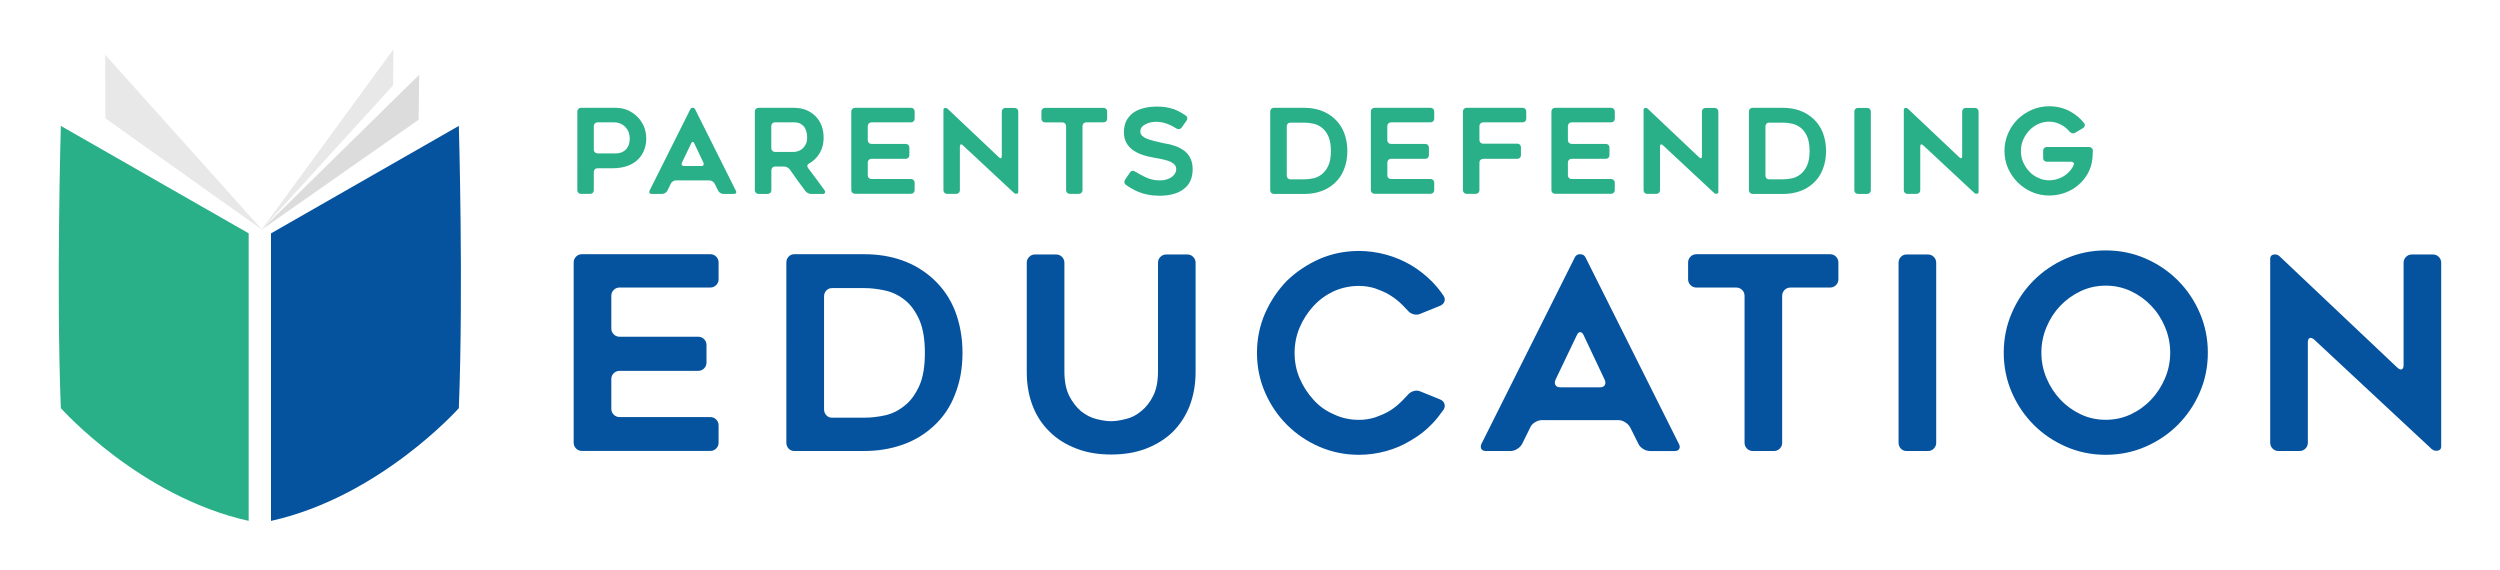
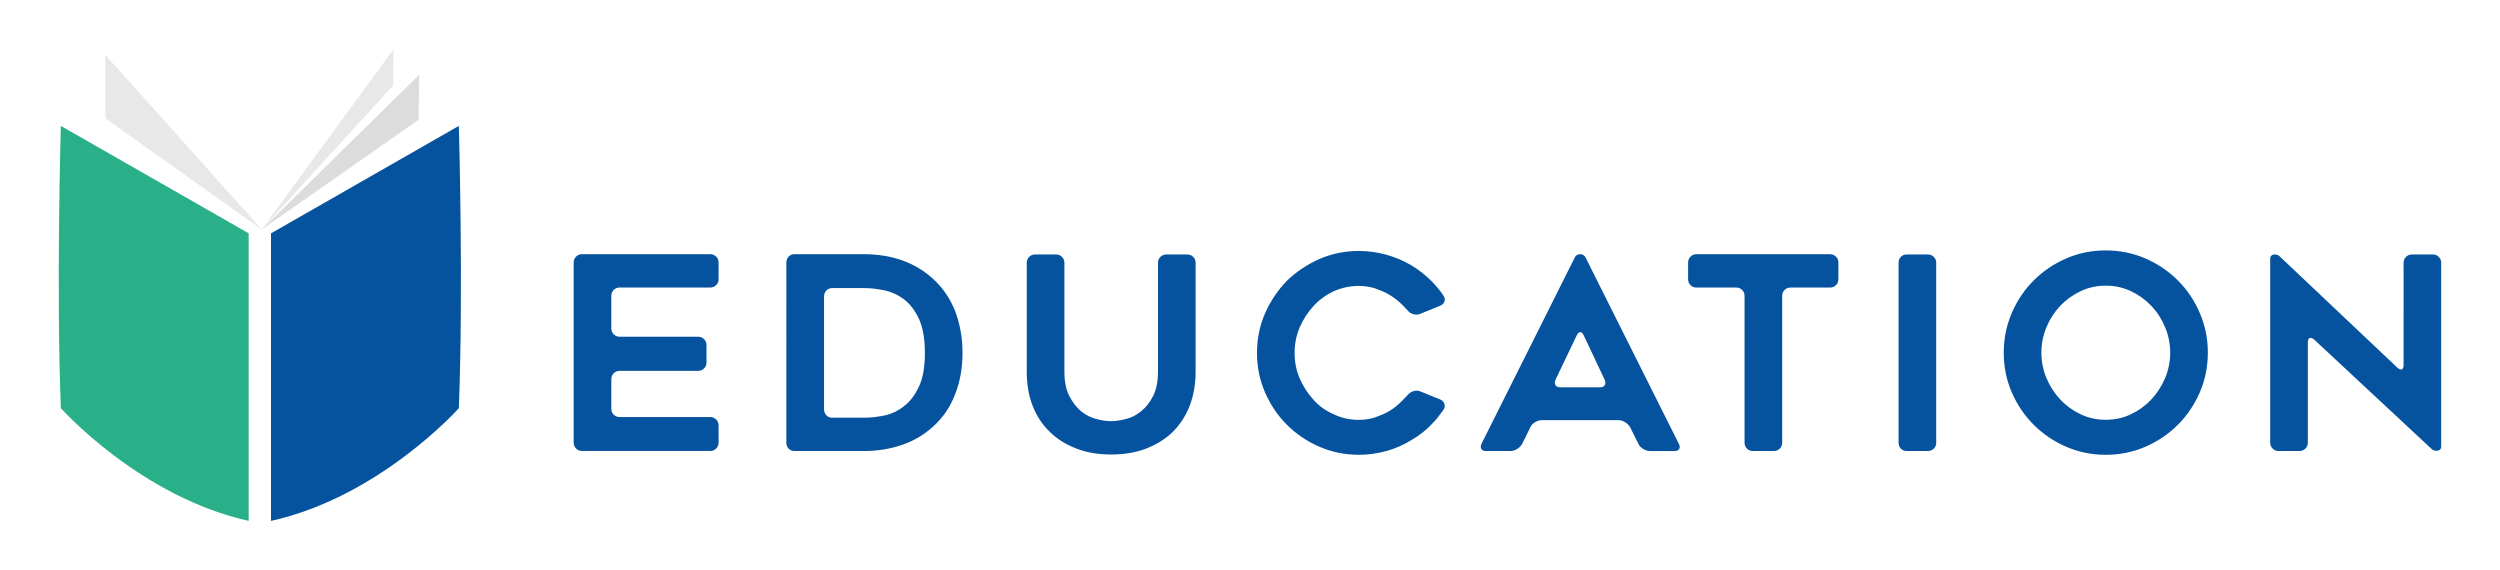
<svg xmlns="http://www.w3.org/2000/svg" version="1.1" x="0" y="0" viewBox="0 0 786.99 179.48" xml:space="preserve">
  <switch>
    <g>
      <path fill="#05539F" d="M192.44 93.14v10.24c0 .73.25 1.35.76 1.86s1.13.76 1.86.76h24.72c.73 0 1.35.25 1.86.76s.76 1.13.76 1.86v5.5c0 .73-.25 1.35-.76 1.86s-1.13.76-1.86.76h-24.72c-.73 0-1.35.25-1.86.76s-.76 1.13-.76 1.86v9.31c0 .73.25 1.36.76 1.86.51.51 1.13.76 1.86.76h28.53c.73 0 1.35.25 1.86.76s.76 1.13.76 1.86v5.42c0 .74-.25 1.36-.76 1.86-.51.51-1.13.76-1.86.76h-40.38c-.73 0-1.35-.25-1.86-.76s-.76-1.13-.76-1.86V82.64c0-.73.25-1.35.76-1.86s1.13-.76 1.86-.76h40.38c.73 0 1.35.25 1.86.76s.76 1.13.76 1.86v5.25c0 .73-.25 1.35-.76 1.86s-1.13.76-1.86.76h-28.53c-.73 0-1.35.25-1.86.76s-.76 1.14-.76 1.87zM250.08 141.98c-.73 0-1.34-.25-1.82-.76s-.72-1.13-.72-1.86V82.64c0-.73.24-1.35.72-1.86s1.09-.76 1.82-.76h21.84c8.86 0 16.14 2.6 21.84 7.79 3.05 2.82 5.33 6.15 6.86 9.99 1.58 4.12 2.37 8.52 2.37 13.2 0 2.49-.2 4.81-.59 6.98-.4 2.17-.99 4.25-1.78 6.22-1.47 3.89-3.75 7.25-6.86 10.07-2.88 2.6-6.12 4.52-9.74 5.76-3.72 1.3-7.76 1.95-12.1 1.95h-21.84zm11.86-10.49h10.07c2.14 0 4.37-.25 6.69-.76 2.2-.51 4.23-1.52 6.1-3.05 1.81-1.41 3.33-3.47 4.57-6.18 1.19-2.6 1.78-6.07 1.78-10.41 0-4.29-.59-7.79-1.78-10.5-1.24-2.71-2.77-4.77-4.57-6.18-1.86-1.47-3.92-2.46-6.18-2.96-2.31-.51-4.52-.76-6.6-.76h-10.07c-.73 0-1.34.25-1.82.76s-.72 1.13-.72 1.86v35.55c0 .74.24 1.36.72 1.86.46.51 1.07.77 1.81.77zM338.88 141.22c-3.39-1.3-6.18-3.05-8.38-5.25-2.37-2.26-4.18-4.99-5.42-8.21-1.24-3.16-1.86-6.74-1.86-10.75V82.73c0-.73.25-1.36.76-1.86.51-.51 1.1-.76 1.78-.76h6.69c.73 0 1.35.25 1.86.76s.76 1.13.76 1.86v34.2c0 3.11.51 5.67 1.52 7.7 1.02 1.98 2.26 3.58 3.73 4.83 1.58 1.24 3.19 2.06 4.82 2.45.9.23 1.74.4 2.5.51.76.11 1.48.17 2.16.17 1.24 0 2.76-.22 4.57-.68 1.75-.39 3.36-1.21 4.83-2.45 1.52-1.19 2.79-2.8 3.81-4.83 1.02-2.03 1.52-4.6 1.52-7.7v-34.2c0-.73.25-1.36.76-1.86.51-.51 1.13-.76 1.86-.76h6.6c.73 0 1.35.25 1.86.76s.76 1.13.76 1.86v34.28c0 1.98-.16 3.85-.47 5.63-.31 1.78-.78 3.48-1.4 5.12-1.24 3.16-3.02 5.9-5.33 8.21-2.26 2.2-5.05 3.95-8.38 5.25-3.22 1.24-6.89 1.86-11 1.86s-7.75-.62-10.91-1.86zM454.44 128.95c-.56.79-1.14 1.57-1.74 2.33-.59.76-1.23 1.48-1.9 2.16-1.86 1.98-4.06 3.7-6.6 5.16-1.18.73-2.43 1.38-3.73 1.95-1.3.56-2.65 1.05-4.06 1.44-2.88.79-5.76 1.18-8.63 1.18-4.4 0-8.55-.85-12.45-2.54s-7.31-4.01-10.24-6.94c-2.88-2.88-5.16-6.26-6.86-10.16-1.69-3.89-2.54-8.04-2.54-12.44s.85-8.55 2.54-12.45c1.69-3.84 3.98-7.25 6.86-10.24 2.99-2.88 6.41-5.16 10.24-6.86 3.89-1.69 8.04-2.54 12.45-2.54 2.88 0 5.76.4 8.63 1.18 2.82.79 5.42 1.89 7.79 3.3 1.24.73 2.41 1.54 3.51 2.41 1.1.87 2.13 1.79 3.09 2.75 1.41 1.47 2.62 2.96 3.64 4.49.39.62.48 1.23.25 1.82-.23.59-.68 1.03-1.35 1.31l-6.27 2.54c-.62.28-1.31.33-2.07.13-.76-.2-1.37-.58-1.82-1.14-.28-.28-.56-.58-.85-.89-.28-.31-.56-.61-.85-.89-.62-.62-1.26-1.18-1.9-1.69-.65-.51-1.34-.99-2.07-1.44-.73-.45-1.49-.85-2.29-1.18-.79-.34-1.58-.65-2.37-.93-1.64-.51-3.33-.76-5.08-.76-2.77 0-5.42.56-7.96 1.69-2.48 1.18-4.6 2.74-6.35 4.66-1.81 1.98-3.25 4.21-4.32 6.69-1.07 2.54-1.61 5.22-1.61 8.04 0 2.88.54 5.56 1.61 8.04 1.07 2.48 2.51 4.71 4.32 6.69 1.75 1.98 3.86 3.5 6.35 4.57 2.43 1.18 5.08 1.78 7.96 1.78 1.75 0 3.44-.25 5.08-.76.79-.28 1.58-.59 2.37-.93.79-.34 1.55-.73 2.29-1.18.73-.45 1.42-.94 2.07-1.48.65-.54 1.28-1.11 1.9-1.74.28-.28.56-.58.85-.89.28-.31.56-.6.85-.89.45-.56 1.06-.96 1.82-1.18.76-.22 1.45-.2 2.07.08l6.27 2.54c.68.28 1.13.73 1.35 1.35.22.62.14 1.24-.25 1.86zM466.37 139.7l29.37-58.66c.34-.68.9-1.02 1.69-1.02.79 0 1.35.34 1.69 1.02l29.37 58.66c.34.62.38 1.16.13 1.61-.25.45-.75.68-1.48.68h-7.7c-.73 0-1.47-.23-2.2-.68-.73-.45-1.24-1.02-1.52-1.69l-2.54-5.08c-.34-.62-.86-1.16-1.57-1.61-.71-.45-1.43-.68-2.16-.68h-24.04c-.73 0-1.47.23-2.2.68s-1.24 1.02-1.52 1.69l-2.46 4.99c-.34.68-.86 1.24-1.57 1.69-.71.45-1.43.68-2.16.68h-7.7c-.74 0-1.23-.23-1.48-.68-.24-.44-.23-.98.05-1.6zm24.81-17.78h12.53c.73 0 1.23-.24 1.48-.72s.24-1.03-.04-1.65l-6.6-13.97c-.28-.68-.65-1.02-1.1-1.02-.45 0-.82.34-1.1 1.02l-6.69 13.97c-.28.68-.28 1.24 0 1.69.27.46.78.68 1.52.68zM576.08 90.52h-12.44c-.73 0-1.35.25-1.86.76s-.76 1.13-.76 1.86v46.22c0 .74-.25 1.36-.76 1.86-.51.51-1.13.76-1.86.76h-6.6c-.73 0-1.36-.25-1.86-.76-.51-.51-.76-1.13-.76-1.86V93.14c0-.73-.25-1.35-.76-1.86s-1.13-.76-1.86-.76h-12.53c-.73 0-1.36-.25-1.86-.76-.51-.51-.76-1.13-.76-1.86v-5.25c0-.73.25-1.35.76-1.86s1.13-.76 1.86-.76h42.07c.73 0 1.36.25 1.86.76.51.51.76 1.13.76 1.86v5.25c0 .73-.25 1.35-.76 1.86-.53.5-1.15.76-1.88.76zM606.89 141.98h-6.69c-.73 0-1.34-.25-1.82-.76s-.72-1.13-.72-1.86V82.73c0-.73.24-1.36.72-1.86.48-.51 1.09-.76 1.82-.76h6.69c.73 0 1.35.25 1.86.76s.76 1.13.76 1.86v56.63c0 .74-.25 1.36-.76 1.86-.5.51-1.13.76-1.86.76zM662.85 143.17c-4.4 0-8.55-.85-12.44-2.54s-7.3-3.99-10.2-6.9c-2.91-2.91-5.21-6.31-6.9-10.2-1.69-3.89-2.54-8.07-2.54-12.53 0-4.4.85-8.56 2.54-12.49 1.69-3.92 3.99-7.34 6.9-10.24 2.91-2.91 6.31-5.21 10.2-6.9s8.04-2.54 12.44-2.54c4.46 0 8.64.85 12.53 2.54 3.89 1.69 7.29 3.99 10.2 6.9 2.91 2.91 5.21 6.32 6.9 10.24 1.69 3.92 2.54 8.08 2.54 12.49 0 4.46-.85 8.64-2.54 12.53s-3.99 7.29-6.9 10.2-6.31 5.21-10.2 6.9c-3.9 1.69-8.07 2.54-12.53 2.54zm.04-53.25c-2.82 0-5.45.58-7.9 1.73-2.45 1.16-4.59 2.7-6.42 4.61-1.83 1.92-3.28 4.16-4.35 6.73-1.07 2.57-1.6 5.23-1.6 8 0 2.82.53 5.5 1.6 8.04 1.07 2.54 2.52 4.78 4.35 6.73 1.83 1.95 3.97 3.5 6.42 4.66 2.45 1.16 5.08 1.73 7.9 1.73 2.81 0 5.45-.58 7.9-1.73 2.45-1.16 4.59-2.71 6.42-4.66 1.83-1.95 3.28-4.19 4.35-6.73 1.07-2.54 1.61-5.22 1.61-8.04 0-2.76-.54-5.43-1.61-8-1.07-2.57-2.52-4.81-4.35-6.73-1.83-1.92-3.97-3.46-6.42-4.61-2.45-1.15-5.08-1.73-7.9-1.73zM726.5 107.78v31.57c0 .74-.25 1.36-.76 1.86-.51.51-1.13.76-1.86.76h-6.69c-.68 0-1.27-.25-1.78-.76s-.76-1.13-.76-1.86v-57.9c0-.73.35-1.17 1.06-1.31.7-.14 1.31.02 1.82.47l37.16 35.13c.56.51 1.03.68 1.4.51.37-.17.55-.62.55-1.36V82.73c0-.73.25-1.36.76-1.86s1.13-.76 1.86-.76h6.6c.73 0 1.36.25 1.86.76.51.51.76 1.13.76 1.86v57.82c0 .74-.35 1.17-1.06 1.31-.71.14-1.34-.01-1.9-.47l-37.08-34.54c-.56-.45-1.03-.59-1.4-.42-.35.17-.54.62-.54 1.35z" />
      <g>
-         <path fill="#2AB088" d="M197.58 34.67c1.16.52 2.17 1.21 3.04 2.07.44.42.83.89 1.17 1.41.33.52.64 1.06.91 1.63.49 1.21.74 2.47.74 3.78 0 1.33-.22 2.57-.67 3.7-.44 1.14-1.1 2.12-1.96 2.96-.84.84-1.93 1.51-3.26 2-1.36.49-2.89.74-4.59.74h-4.89c-.32 0-.59.11-.81.33-.22.22-.33.49-.33.82v5.78c0 .32-.11.59-.32.81-.21.22-.48.33-.8.33h-2.93c-.32 0-.59-.11-.81-.33-.22-.22-.33-.49-.33-.81V35.08c0-.32.11-.59.33-.81.22-.22.49-.33.81-.33h10.93c1.31-.01 2.56.24 3.77.73zm-1.77 13.22c.57-.25 1.04-.59 1.41-1.04.17-.22.33-.46.46-.72.14-.26.24-.52.31-.8.17-.52.26-1.11.26-1.78 0-.59-.11-1.21-.33-1.85-.22-.62-.54-1.15-.96-1.59-.4-.47-.91-.85-1.56-1.15-.59-.3-1.31-.44-2.15-.44h-5.18c-.32 0-.59.11-.81.33-.22.22-.33.49-.33.81v7.48c0 .32.11.59.33.81.22.22.49.33.81.33h5.74c.74.02 1.4-.12 2-.39zM204.47 60.04l12.85-25.67c.15-.3.39-.44.74-.44s.59.15.74.44l12.85 25.67c.15.27.17.51.06.7-.11.2-.33.3-.65.3h-3.37c-.32 0-.64-.1-.96-.3-.32-.2-.54-.44-.67-.74l-1.11-2.22c-.15-.27-.38-.51-.69-.7-.31-.2-.62-.3-.94-.3H212.8c-.32 0-.64.1-.96.3-.32.2-.54.44-.67.74L210.1 60c-.15.3-.38.54-.68.74-.31.2-.62.3-.94.3h-3.37c-.32 0-.54-.1-.65-.3-.12-.19-.11-.43.01-.7zm10.86-7.78h5.48c.32 0 .54-.11.65-.31.11-.21.11-.45-.02-.72l-2.89-6.11c-.12-.3-.28-.45-.48-.45-.2 0-.36.15-.48.45l-2.93 6.11c-.12.3-.12.54 0 .74.12.19.34.29.67.29zM241.69 61.04h-2.93c-.32 0-.59-.11-.81-.33s-.33-.49-.33-.81V35.08c0-.32.11-.59.33-.81s.49-.33.81-.33h11.18c1.38 0 2.65.22 3.81.67 1.14.49 2.11 1.14 2.93 1.93.42.42.79.88 1.11 1.37.32.49.59 1.02.81 1.59.44 1.16.67 2.42.67 3.78 0 2.1-.51 3.89-1.52 5.37-.79 1.19-1.81 2.12-3.07 2.82-.27.15-.44.35-.52.61-.07.26-.01.51.19.76.91 1.23 1.78 2.4 2.61 3.5.83 1.1 1.69 2.27 2.57 3.5.2.27.25.54.17.81-.09.27-.29.41-.61.41h-3.74c-.32 0-.65-.09-1-.26s-.62-.38-.81-.63c-.42-.57-.83-1.13-1.24-1.69s-.82-1.12-1.24-1.69l-2.44-3.44c-.2-.27-.47-.49-.81-.67-.35-.17-.68-.26-1-.26h-2.85c-.32 0-.59.11-.81.33-.22.22-.33.49-.33.81v6.33c0 .32-.11.59-.32.81-.22.23-.49.34-.81.34zm2.26-13.22h6c.44 0 .93-.1 1.44-.3.54-.2 1-.48 1.37-.85s.69-.84.96-1.41c.25-.52.37-1.19.37-2 0-.44-.05-.91-.15-1.41-.05-.27-.12-.54-.22-.8s-.21-.51-.33-.76c-.3-.49-.72-.91-1.26-1.26-.57-.35-1.3-.52-2.19-.52h-6c-.32 0-.59.11-.81.33s-.33.49-.33.81v7c0 .32.11.59.33.81.23.25.5.36.82.36zM273.17 39.67v4.48c0 .32.11.59.33.82.22.22.49.33.81.33h10.81c.32 0 .59.11.82.33.22.22.33.49.33.81v2.41c0 .32-.11.59-.33.82-.22.22-.49.33-.82.33h-10.81c-.32 0-.59.11-.81.33s-.33.49-.33.81v4.07c0 .32.11.59.33.81.22.22.49.33.81.33h12.48c.32 0 .59.11.81.33.22.22.33.49.33.81v2.37c0 .32-.11.59-.33.81-.22.22-.49.33-.81.33h-17.67c-.32 0-.59-.11-.81-.33s-.33-.49-.33-.81V35.08c0-.32.11-.59.33-.81s.49-.33.81-.33h17.67c.32 0 .59.11.81.33.22.22.33.49.33.81v2.3c0 .32-.11.59-.33.81-.22.22-.49.33-.81.33h-12.48c-.32 0-.59.11-.81.33s-.33.5-.33.82zM302.17 46.08v13.81c0 .32-.11.59-.33.81s-.49.33-.81.33h-2.93c-.3 0-.56-.11-.78-.33s-.33-.49-.33-.81V34.56c0-.32.15-.51.46-.57.31-.06.57.01.8.2l16.26 15.37c.25.22.45.3.61.22.16-.07.24-.27.24-.59V35.11c0-.32.11-.59.33-.81s.49-.33.81-.33h2.89c.32 0 .59.11.82.33s.33.49.33.81v25.3c0 .32-.15.51-.46.57-.31.06-.59-.01-.83-.2l-16.22-15.11c-.25-.2-.45-.26-.61-.19-.17.08-.25.28-.25.6zM347.35 38.52h-5.44c-.32 0-.59.11-.81.33s-.33.49-.33.81v20.22c0 .32-.11.59-.33.81s-.49.33-.81.33h-2.89c-.32 0-.59-.11-.81-.33s-.33-.49-.33-.81V39.67c0-.32-.11-.59-.33-.81s-.49-.33-.81-.33h-5.48c-.32 0-.59-.11-.82-.33-.22-.22-.33-.49-.33-.81v-2.3c0-.32.11-.59.33-.81s.49-.33.82-.33h18.41c.32 0 .59.11.81.33s.33.49.33.81v2.3c0 .32-.11.59-.33.81-.25.21-.52.32-.85.32zM354.17 56.56l1.56-2.3c.17-.27.41-.43.7-.48.3-.05.58.01.85.19 1.11.69 2.2 1.28 3.26 1.78 1.41.69 2.93 1.04 4.56 1.04.84 0 1.58-.11 2.22-.33.59-.17 1.14-.44 1.63-.81.44-.35.78-.73 1-1.15.22-.4.33-.82.33-1.26 0-.52-.17-.99-.52-1.41-.32-.35-.77-.65-1.33-.93-.27-.12-.57-.23-.89-.33s-.68-.2-1.07-.3c-.37-.1-.75-.19-1.13-.26-.38-.07-.78-.15-1.2-.22-.27-.05-.57-.11-.89-.17-.32-.06-.66-.13-1-.2-.72-.1-1.46-.28-2.22-.56-.79-.22-1.54-.53-2.26-.93-.74-.37-1.41-.85-2-1.44-.59-.54-1.07-1.23-1.44-2.07-.35-.81-.52-1.75-.52-2.81 0-1.56.32-2.88.96-3.96.62-1.01 1.43-1.84 2.44-2.48.96-.57 2.07-.99 3.33-1.26 1.16-.25 2.35-.37 3.56-.37 1.13 0 2.15.07 3.04.22.44.07.87.17 1.28.28.41.11.81.23 1.2.35.39.15.78.32 1.15.5.37.19.73.38 1.07.57.25.15.48.3.7.45.22.15.47.3.74.44.27.2.43.44.48.74.05.3-.02.58-.22.85l-1.56 2.22c-.2.27-.45.43-.76.48-.31.05-.6-.01-.87-.19-.96-.62-1.88-1.09-2.74-1.41-1.16-.47-2.41-.7-3.74-.7-.22 0-.46.01-.72.04-.26.02-.53.06-.8.11-.57.12-1.11.31-1.63.56-.25.12-.48.26-.69.41-.21.15-.4.32-.57.52-.32.4-.48.86-.48 1.41 0 .54.2 1 .59 1.37.39.37.9.68 1.52.93.32.12.65.24.98.33.33.1.68.2 1.05.3.37.1.73.19 1.09.26.36.07.71.16 1.06.26.27.05.56.11.85.19.3.07.62.14.96.19.35.05.7.12 1.07.2.37.09.74.19 1.11.32.2.05.4.11.61.19.21.07.41.15.61.22.3.12.64.28 1.02.48.38.2.71.4.98.59.2.12.38.25.54.39.16.14.32.28.46.43.62.62 1.09 1.33 1.41 2.15.37.86.56 1.9.56 3.11 0 1.38-.25 2.61-.74 3.67-.49 1.04-1.2 1.89-2.11 2.56-.94.72-2.03 1.23-3.26 1.56-1.31.35-2.7.52-4.19.52-1.43 0-2.68-.11-3.74-.33-1.01-.17-1.99-.46-2.93-.85-.44-.17-.88-.36-1.3-.57-.42-.21-.83-.44-1.22-.68-.25-.15-.49-.3-.74-.46-.25-.16-.51-.34-.78-.54-.27-.17-.43-.41-.48-.7-.03-.37.04-.65.21-.92zM400.98 61.04c-.32 0-.59-.11-.8-.33-.21-.22-.32-.49-.32-.81V35.08c0-.32.11-.59.32-.81.21-.22.48-.33.8-.33h9.56c3.88 0 7.06 1.14 9.56 3.41 1.33 1.23 2.33 2.69 3 4.37.69 1.8 1.04 3.73 1.04 5.78 0 1.09-.09 2.11-.26 3.06-.17.95-.43 1.86-.78 2.72-.64 1.7-1.64 3.17-3 4.41-1.26 1.14-2.68 1.98-4.26 2.52-1.63.57-3.39.85-5.3.85h-9.56zm5.19-4.59h4.41c.94 0 1.91-.11 2.93-.33.96-.22 1.85-.67 2.67-1.33.79-.62 1.46-1.52 2-2.7.52-1.13.78-2.65.78-4.56 0-1.88-.26-3.41-.78-4.59-.54-1.18-1.21-2.09-2-2.7-.81-.64-1.72-1.07-2.7-1.3-1.01-.22-1.98-.33-2.89-.33h-4.41c-.32 0-.59.11-.8.33-.21.22-.31.49-.31.81V55.3c0 .32.1.59.31.81s.47.34.79.34zM436.72 39.67v4.48c0 .32.11.59.33.82.22.22.49.33.81.33h10.81c.32 0 .59.11.82.33.22.22.33.49.33.81v2.41c0 .32-.11.59-.33.82-.21.22-.49.33-.81.33h-10.81c-.32 0-.59.11-.81.33s-.33.49-.33.81v4.07c0 .32.11.59.33.81.22.22.49.33.81.33h12.48c.32 0 .59.11.81.33.22.22.33.49.33.81v2.37c0 .32-.11.59-.33.81-.22.22-.49.33-.81.33h-17.67c-.32 0-.59-.11-.81-.33s-.33-.49-.33-.81V35.08c0-.32.11-.59.33-.81s.49-.33.81-.33h17.67c.32 0 .59.11.81.33.22.22.33.49.33.81v2.3c0 .32-.11.59-.33.81-.22.22-.49.33-.81.33h-12.48c-.32 0-.59.11-.81.33s-.34.5-.34.82zM465.72 39.67v4.41c0 .32.11.59.33.82.22.22.49.33.81.33h10.81c.32 0 .59.11.8.33.21.22.32.49.32.81v2.48c0 .32-.11.59-.32.82-.21.22-.48.33-.8.33h-10.81c-.32 0-.59.11-.81.33s-.33.49-.33.81v8.74c0 .32-.11.59-.32.81s-.48.33-.8.33h-2.93c-.32 0-.59-.11-.81-.33s-.33-.49-.33-.81v-24.8c0-.32.11-.59.33-.81s.49-.33.81-.33h17.67c.32 0 .59.11.8.33s.32.49.32.81v2.3c0 .32-.11.59-.32.81-.21.22-.48.33-.8.33h-12.48c-.32 0-.59.11-.81.33s-.33.5-.33.82zM493.57 39.67v4.48c0 .32.11.59.33.82.22.22.49.33.81.33h10.81c.32 0 .59.11.81.33s.33.49.33.81v2.41c0 .32-.11.59-.33.82-.22.22-.49.33-.81.33h-10.81c-.32 0-.59.11-.81.33s-.33.49-.33.81v4.07c0 .32.11.59.33.81.22.22.49.33.81.33h12.48c.32 0 .59.11.81.33s.33.49.33.81v2.37c0 .32-.11.59-.33.81s-.49.33-.81.33h-17.67c-.32 0-.59-.11-.81-.33s-.33-.49-.33-.81V35.08c0-.32.11-.59.33-.81s.49-.33.81-.33h17.67c.32 0 .59.11.81.33s.33.49.33.81v2.3c0 .32-.11.59-.33.81-.22.22-.49.33-.81.33h-12.48c-.32 0-.59.11-.81.33s-.33.5-.33.82zM522.57 46.08v13.81c0 .32-.11.59-.33.81s-.49.33-.81.33h-2.93c-.3 0-.55-.11-.78-.33s-.33-.49-.33-.81V34.56c0-.32.15-.51.46-.57.31-.06.57.01.8.2l16.26 15.37c.25.22.45.3.61.22.16-.07.24-.27.24-.59V35.11c0-.32.11-.59.33-.81s.49-.33.81-.33h2.89c.32 0 .59.11.81.33s.33.49.33.81v25.3c0 .32-.15.51-.46.57-.31.06-.59-.01-.83-.2l-16.22-15.11c-.25-.2-.45-.26-.61-.19-.16.08-.24.28-.24.6zM551.68 61.04c-.32 0-.59-.11-.8-.33-.21-.22-.32-.49-.32-.81V35.08c0-.32.11-.59.32-.81.21-.22.48-.33.8-.33h9.56c3.88 0 7.06 1.14 9.56 3.41 1.33 1.23 2.33 2.69 3 4.37.69 1.8 1.04 3.73 1.04 5.78 0 1.09-.09 2.11-.26 3.06-.17.95-.43 1.86-.78 2.72-.64 1.7-1.64 3.17-3 4.41-1.26 1.14-2.68 1.98-4.26 2.52-1.63.57-3.39.85-5.3.85h-9.56zm5.18-4.59h4.41c.94 0 1.91-.11 2.93-.33.96-.22 1.85-.67 2.67-1.33.79-.62 1.46-1.52 2-2.7.52-1.13.78-2.65.78-4.56 0-1.88-.26-3.41-.78-4.59-.54-1.18-1.21-2.09-2-2.7-.81-.64-1.72-1.07-2.7-1.3-1.01-.22-1.98-.33-2.89-.33h-4.41c-.32 0-.59.11-.8.33-.21.22-.31.49-.31.81V55.3c0 .32.1.59.31.81.21.23.47.34.79.34zM587.79 61.04h-2.93c-.32 0-.59-.11-.8-.33-.21-.22-.32-.49-.32-.81V35.11c0-.32.11-.59.32-.81.21-.22.48-.33.8-.33h2.93c.32 0 .59.11.81.33s.33.49.33.81v24.78c0 .32-.11.59-.33.81s-.49.34-.81.34zM604.49 46.08v13.81c0 .32-.11.59-.33.81s-.49.33-.81.33h-2.93c-.3 0-.55-.11-.78-.33-.22-.22-.33-.49-.33-.81V34.56c0-.32.16-.51.46-.57s.57.01.8.2l16.26 15.37c.25.22.45.3.61.22.16-.07.24-.27.24-.59V35.11c0-.32.11-.59.33-.81.22-.22.49-.33.81-.33h2.89c.32 0 .59.11.81.33s.33.49.33.81v25.3c0 .32-.16.51-.46.57-.31.06-.59-.01-.83-.2l-16.22-15.11c-.25-.2-.45-.26-.61-.19-.16.08-.24.28-.24.6zM658.82 47.37c-.03.49-.04.99-.06 1.48-.01.49-.03.78-.06.85-.15 1.75-.6 3.33-1.37 4.74-.79 1.46-1.79 2.7-3 3.74-1.21 1.06-2.62 1.89-4.22 2.48-1.61.59-3.28.89-5.04.89-1.93 0-3.74-.37-5.44-1.11-1.71-.74-3.2-1.75-4.48-3.04-1.31-1.31-2.32-2.79-3.04-4.44-.74-1.7-1.11-3.52-1.11-5.44 0-1.9.37-3.73 1.11-5.48.37-.86.81-1.67 1.32-2.41.5-.74 1.08-1.43 1.72-2.07 1.31-1.26 2.8-2.26 4.48-3 1.7-.74 3.52-1.11 5.44-1.11 2.47 0 4.72.57 6.74 1.7 1.71.94 3.12 2.15 4.26 3.63.2.25.27.52.2.81-.06.3-.23.53-.5.7l-2.52 1.52c-.27.17-.56.22-.87.15-.31-.07-.58-.22-.8-.44-.35-.4-.71-.77-1.09-1.11-.38-.35-.81-.65-1.28-.93-1.31-.79-2.69-1.18-4.15-1.18-1.18 0-2.33.25-3.44.74-1.14.54-2.07 1.22-2.81 2.04-.79.84-1.43 1.81-1.93 2.93-.47 1.11-.7 2.28-.7 3.52 0 1.26.23 2.43.7 3.52.49 1.11 1.14 2.09 1.93 2.93.76.84 1.7 1.51 2.81 2 1.06.52 2.21.78 3.44.78.94 0 1.84-.15 2.7-.44.86-.27 1.66-.67 2.37-1.18.69-.49 1.32-1.11 1.89-1.85.32-.42.57-.85.74-1.3.15-.3.14-.55-.02-.76-.16-.21-.4-.31-.72-.31h-7.7c-.32 0-.59-.11-.81-.33-.22-.22-.33-.49-.33-.81v-2.37c0-.32.11-.59.33-.81.22-.22.49-.33.81-.33h13.33c.32 0 .59.11.81.33s.36.45.36.77z" />
-       </g>
+         </g>
      <path fill="#05539F" d="M144.44 39.63L85.31 73.46v90.52c34.31-7.61 59.13-35.49 59.13-35.49 1.48-37.67 0-88.86 0-88.86z" />
      <path fill="#2AB088" d="M19.15 39.63l59.13 33.82v90.52c-34.31-7.61-59.13-35.49-59.13-35.49-1.48-37.66 0-88.85 0-88.85z" />
      <path fill="#E8E8E9" d="M82.32 72.33l41.44-45.47.09-11.35z" />
      <path fill="#DCDCDC" d="M82.32 72.33l49.47-34.65.17-14.15z" />
      <path fill="#E8E8E9" d="M82.51 72.32L33.16 37.25l-.05-20.02z" />
    </g>
  </switch>
</svg>